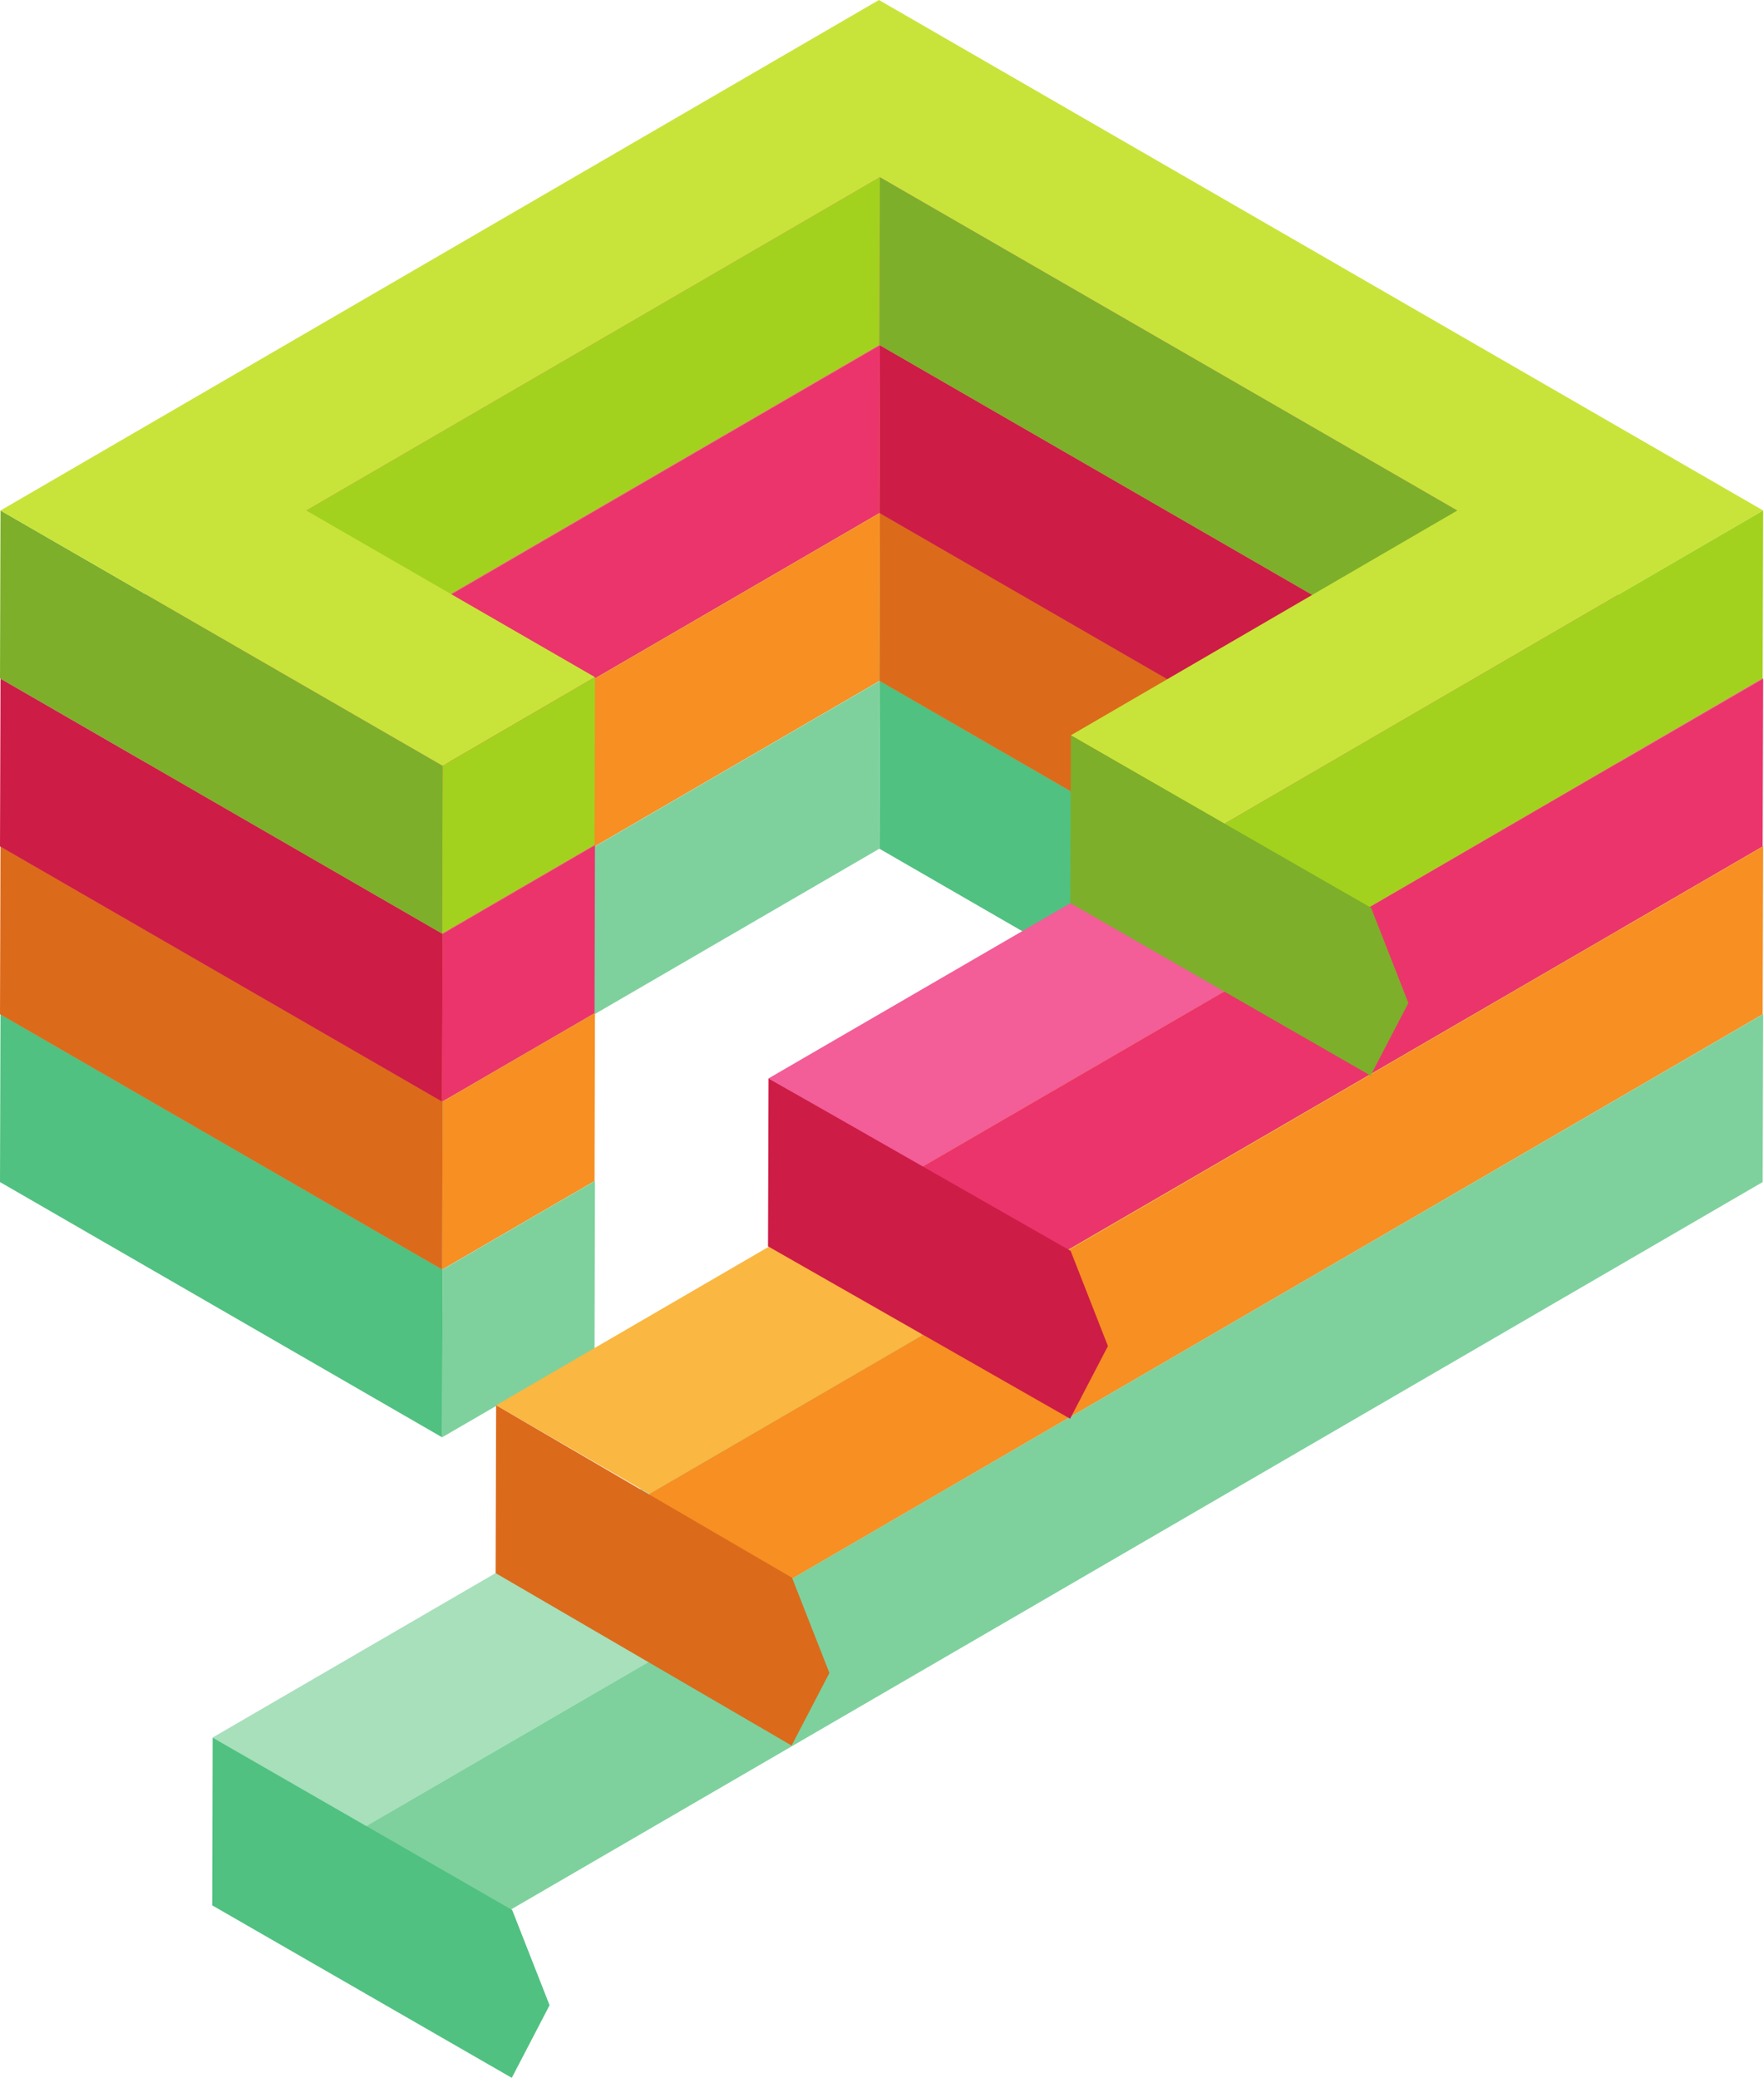
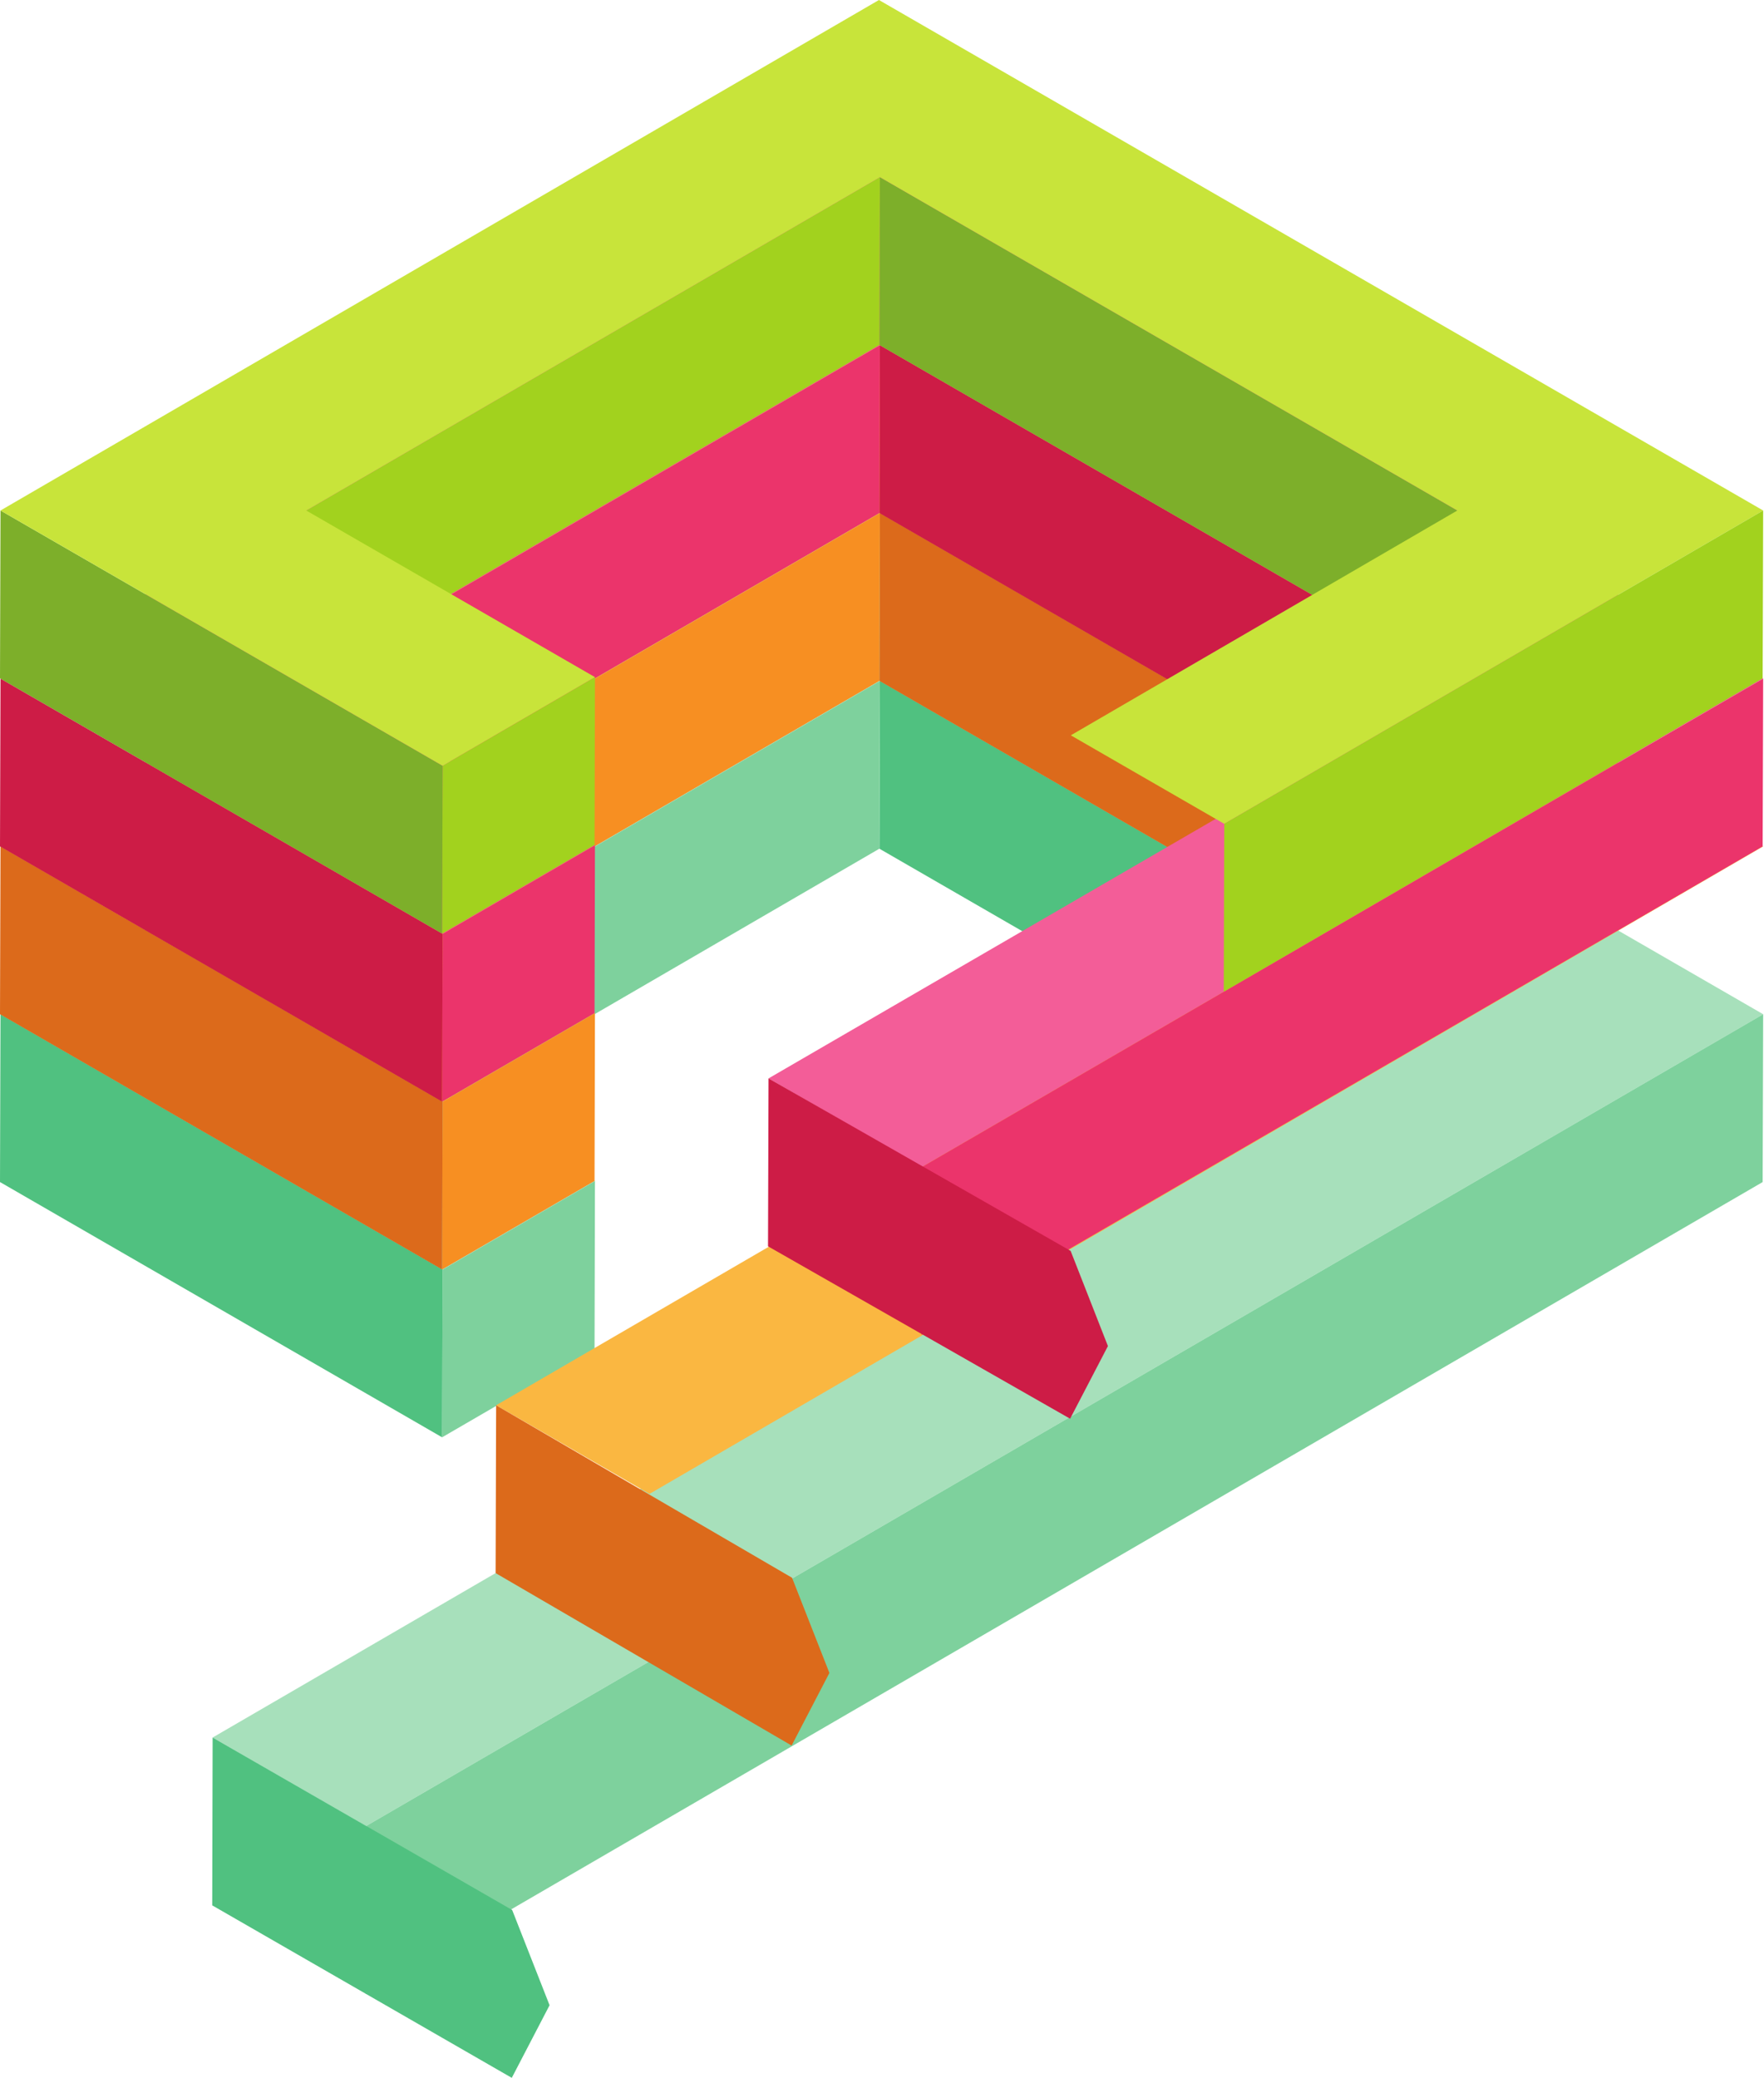
<svg xmlns="http://www.w3.org/2000/svg" height="96.0" preserveAspectRatio="xMidYMid meet" version="1.0" viewBox="0.0 0.0 81.5 96.0" width="81.5" zoomAndPan="magnify">
  <defs>
    <clipPath id="a">
      <path d="M 0 23 L 81.461 23 L 81.461 85 L 0 85 Z M 0 23" />
    </clipPath>
    <clipPath id="b">
      <path d="M 16 46 L 81.461 46 L 81.461 93 L 16 93 Z M 16 46" />
    </clipPath>
    <clipPath id="c">
      <path d="M 0 15 L 81.461 15 L 81.461 70 L 0 70 Z M 0 15" />
    </clipPath>
    <clipPath id="d">
      <path d="M 29 39 L 81.461 39 L 81.461 77 L 29 77 Z M 29 39" />
    </clipPath>
    <clipPath id="e">
      <path d="M 0 7 L 81.461 7 L 81.461 54 L 0 54 Z M 0 7" />
    </clipPath>
    <clipPath id="f">
      <path d="M 42 31 L 81.461 31 L 81.461 62 L 42 62 Z M 42 31" />
    </clipPath>
    <clipPath id="g">
      <path d="M 0 0 L 81.461 0 L 81.461 39 L 0 39 Z M 0 0" />
    </clipPath>
    <clipPath id="h">
      <path d="M 56 23 L 81.461 23 L 81.461 46 L 56 46 Z M 56 23" />
    </clipPath>
  </defs>
  <g>
    <g>
      <path d="M 67.332 46.859 L 67.309 54.613 L 40.629 39.211 L 40.652 31.457 L 67.332 46.859" fill="#50c180" />
    </g>
    <g>
      <path d="M 40.652 31.457 L 40.629 39.211 L 14.125 54.613 L 14.148 46.859 L 40.652 31.457" fill="#7ed19d" />
    </g>
    <g>
      <path d="M 27.488 54.562 L 27.469 62.316 L 20.426 66.406 L 20.449 58.652 L 27.488 54.562" fill="#7ed19d" />
    </g>
    <g>
      <path d="M 20.449 58.652 L 20.426 66.406 L 0 54.613 L 0.023 46.859 L 20.449 58.652" fill="#50c180" />
    </g>
    <g clip-path="url(#a)">
      <path d="M 81.461 46.859 L 16.914 84.367 L 9.824 80.277 L 67.332 46.859 L 40.652 31.457 L 14.148 46.859 L 27.488 54.562 L 20.449 58.652 L 0.023 46.859 L 40.609 23.273 L 81.461 46.859" fill="#a7e0bb" />
    </g>
    <g clip-path="url(#b)">
      <path d="M 81.461 46.859 L 81.438 54.613 L 16.891 92.125 L 16.914 84.367 L 81.461 46.859" fill="#7ed19d" />
    </g>
    <g>
      <path d="M 67.332 39.105 L 67.309 46.859 L 40.629 31.457 L 40.652 23.703 L 67.332 39.105" fill="#dc6a1b" />
    </g>
    <g>
      <path d="M 40.652 23.703 L 40.629 31.457 L 14.125 46.859 L 14.148 39.105 L 40.652 23.703" fill="#f78f22" />
    </g>
    <g>
      <path d="M 27.488 46.809 L 27.469 54.562 L 20.426 58.652 L 20.449 50.898 L 27.488 46.809" fill="#f78f22" />
    </g>
    <g>
      <path d="M 20.449 50.898 L 20.426 58.652 L 0 46.859 L 0.023 39.105 L 20.449 50.898" fill="#dc6a1b" />
    </g>
    <g clip-path="url(#c)">
      <path d="M 81.461 39.105 L 30.008 69.02 L 22.922 64.926 L 67.332 39.105 L 40.652 23.703 L 14.148 39.105 L 27.488 46.809 L 20.449 50.898 L 0.023 39.105 L 40.609 15.52 L 81.461 39.105" fill="#fab741" />
    </g>
    <g clip-path="url(#d)">
-       <path d="M 81.461 39.105 L 81.438 46.859 L 29.988 76.773 L 30.008 69.02 L 81.461 39.105" fill="#f78f22" />
-     </g>
+       </g>
    <g>
      <path d="M 67.332 31.352 L 67.309 39.105 L 40.629 23.703 L 40.652 15.949 L 67.332 31.352" fill="#cd1c46" />
    </g>
    <g>
      <path d="M 40.652 15.949 L 40.629 23.703 L 14.125 39.105 L 14.148 31.352 L 40.652 15.949" fill="#eb346b" />
    </g>
    <g>
      <path d="M 27.488 39.051 L 27.469 46.809 L 20.426 50.898 L 20.449 43.145 L 27.488 39.051" fill="#eb346b" />
    </g>
    <g>
      <path d="M 20.449 43.145 L 20.426 50.898 L 0 39.105 L 0.023 31.352 L 20.449 43.145" fill="#cd1c46" />
    </g>
    <g clip-path="url(#e)">
      <path d="M 81.461 31.352 L 42.594 53.918 L 35.508 49.824 L 67.332 31.352 L 40.652 15.949 L 14.148 31.352 L 27.488 39.051 L 20.449 43.145 L 0.023 31.352 L 40.609 7.766 L 81.461 31.352" fill="#f35d98" />
    </g>
    <g clip-path="url(#f)">
      <path d="M 81.461 31.352 L 81.438 39.105 L 42.574 61.672 L 42.594 53.918 L 81.461 31.352" fill="#eb346b" />
    </g>
    <g>
      <path d="M 67.332 23.586 L 67.309 31.34 L 40.629 15.938 L 40.652 8.184 L 67.332 23.586" fill="#7daf2a" />
    </g>
    <g>
      <path d="M 40.652 8.184 L 40.629 15.938 L 14.125 31.34 L 14.148 23.586 L 40.652 8.184" fill="#a2d21e" />
    </g>
    <g>
      <path d="M 27.488 31.285 L 27.469 39.039 L 20.426 43.133 L 20.449 35.379 L 27.488 31.285" fill="#a2d21e" />
    </g>
    <g>
      <path d="M 20.449 35.379 L 20.426 43.133 L 0 31.34 L 0.023 23.586 L 20.449 35.379" fill="#7daf2a" />
    </g>
    <g clip-path="url(#g)">
      <path d="M 81.461 23.586 L 56.562 38.062 L 49.473 33.973 L 67.332 23.586 L 40.652 8.184 L 14.148 23.586 L 27.488 31.285 L 20.449 35.379 L 0.023 23.586 L 40.609 0 L 81.461 23.586" fill="#c8e43a" />
    </g>
    <g clip-path="url(#h)">
      <path d="M 81.461 23.586 L 81.438 31.34 L 56.539 45.82 L 56.562 38.062 L 81.461 23.586" fill="#a2d21e" />
    </g>
    <g>
      <path d="M 23.664 88.246 L 25.391 92.645 L 23.645 96 L 9.805 88.031 L 9.824 80.277 L 23.664 88.246" fill="#50c180" />
    </g>
    <g>
      <path d="M 36.594 72.895 L 38.32 77.293 L 36.574 80.648 L 22.898 72.68 L 22.922 64.926 L 36.594 72.895" fill="#dc6a1b" />
    </g>
    <g>
      <path d="M 49.465 57.793 L 51.188 62.191 L 49.441 65.547 L 35.484 57.582 L 35.508 49.824 L 49.465 57.793" fill="#cd1c46" />
    </g>
    <g>
-       <path d="M 63.348 41.941 L 65.07 46.34 L 63.324 49.695 L 49.453 41.727 L 49.473 33.973 L 63.348 41.941" fill="#7daf2a" />
-     </g>
+       </g>
  </g>
</svg>